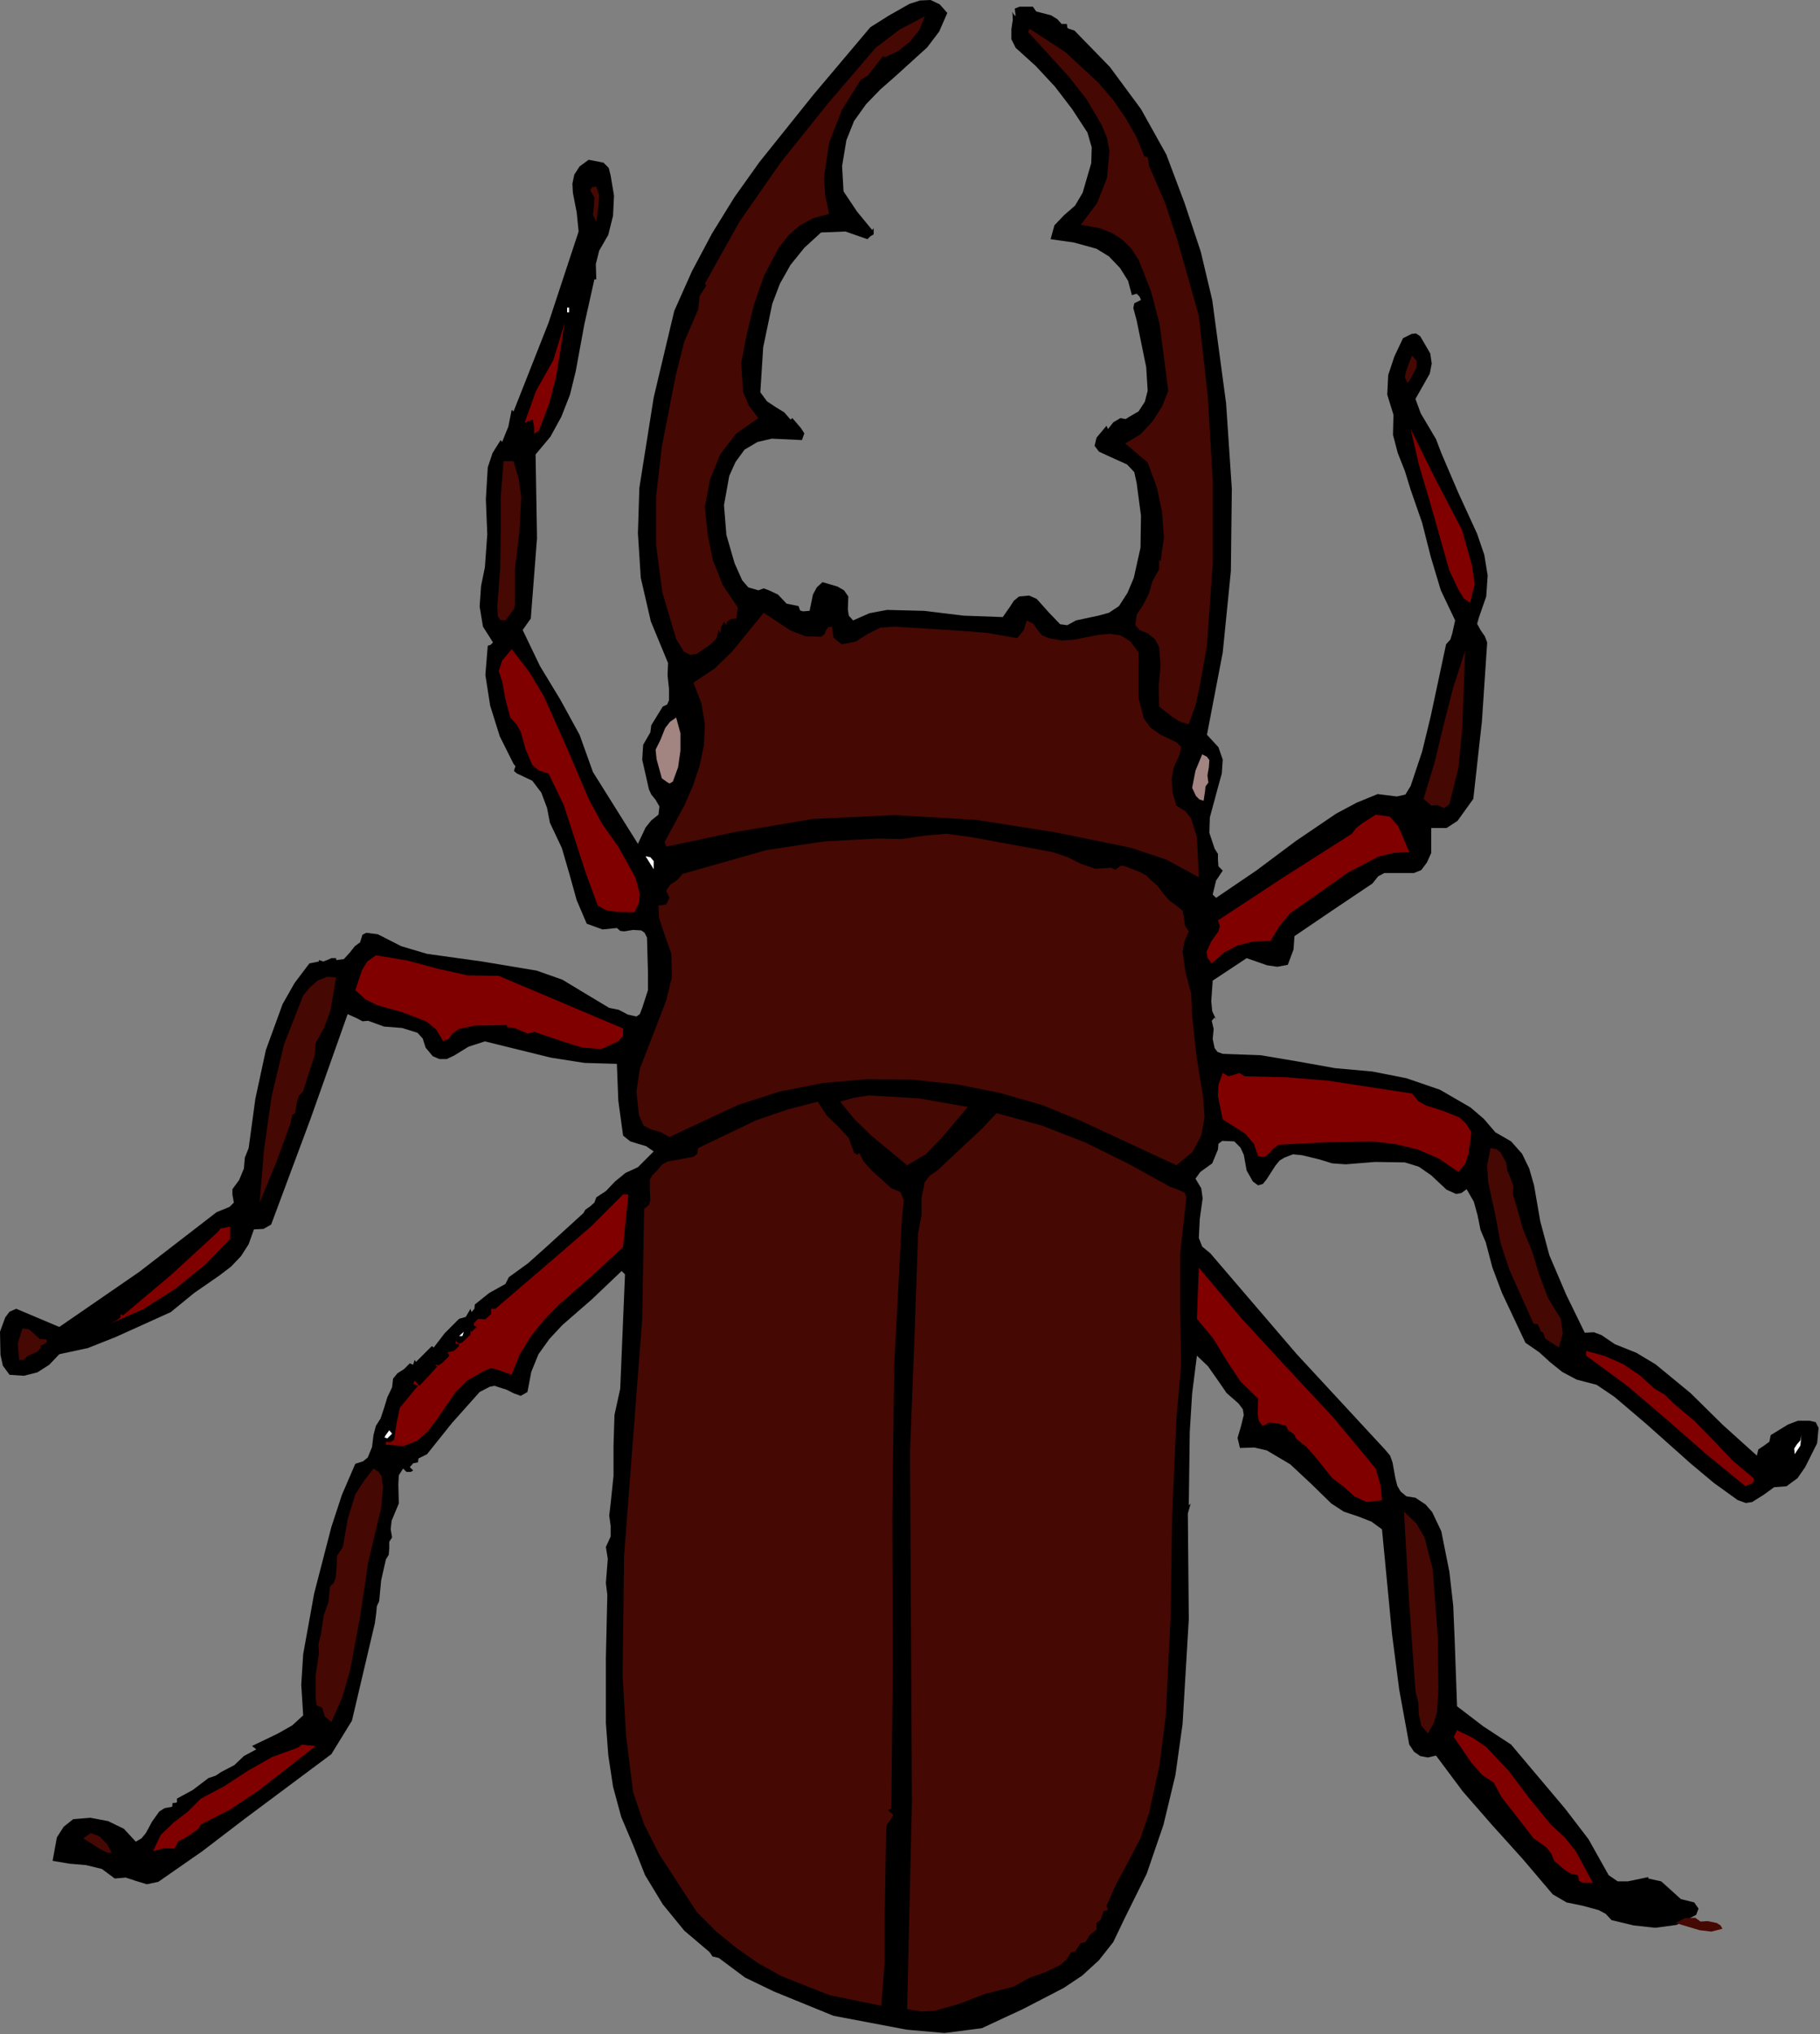
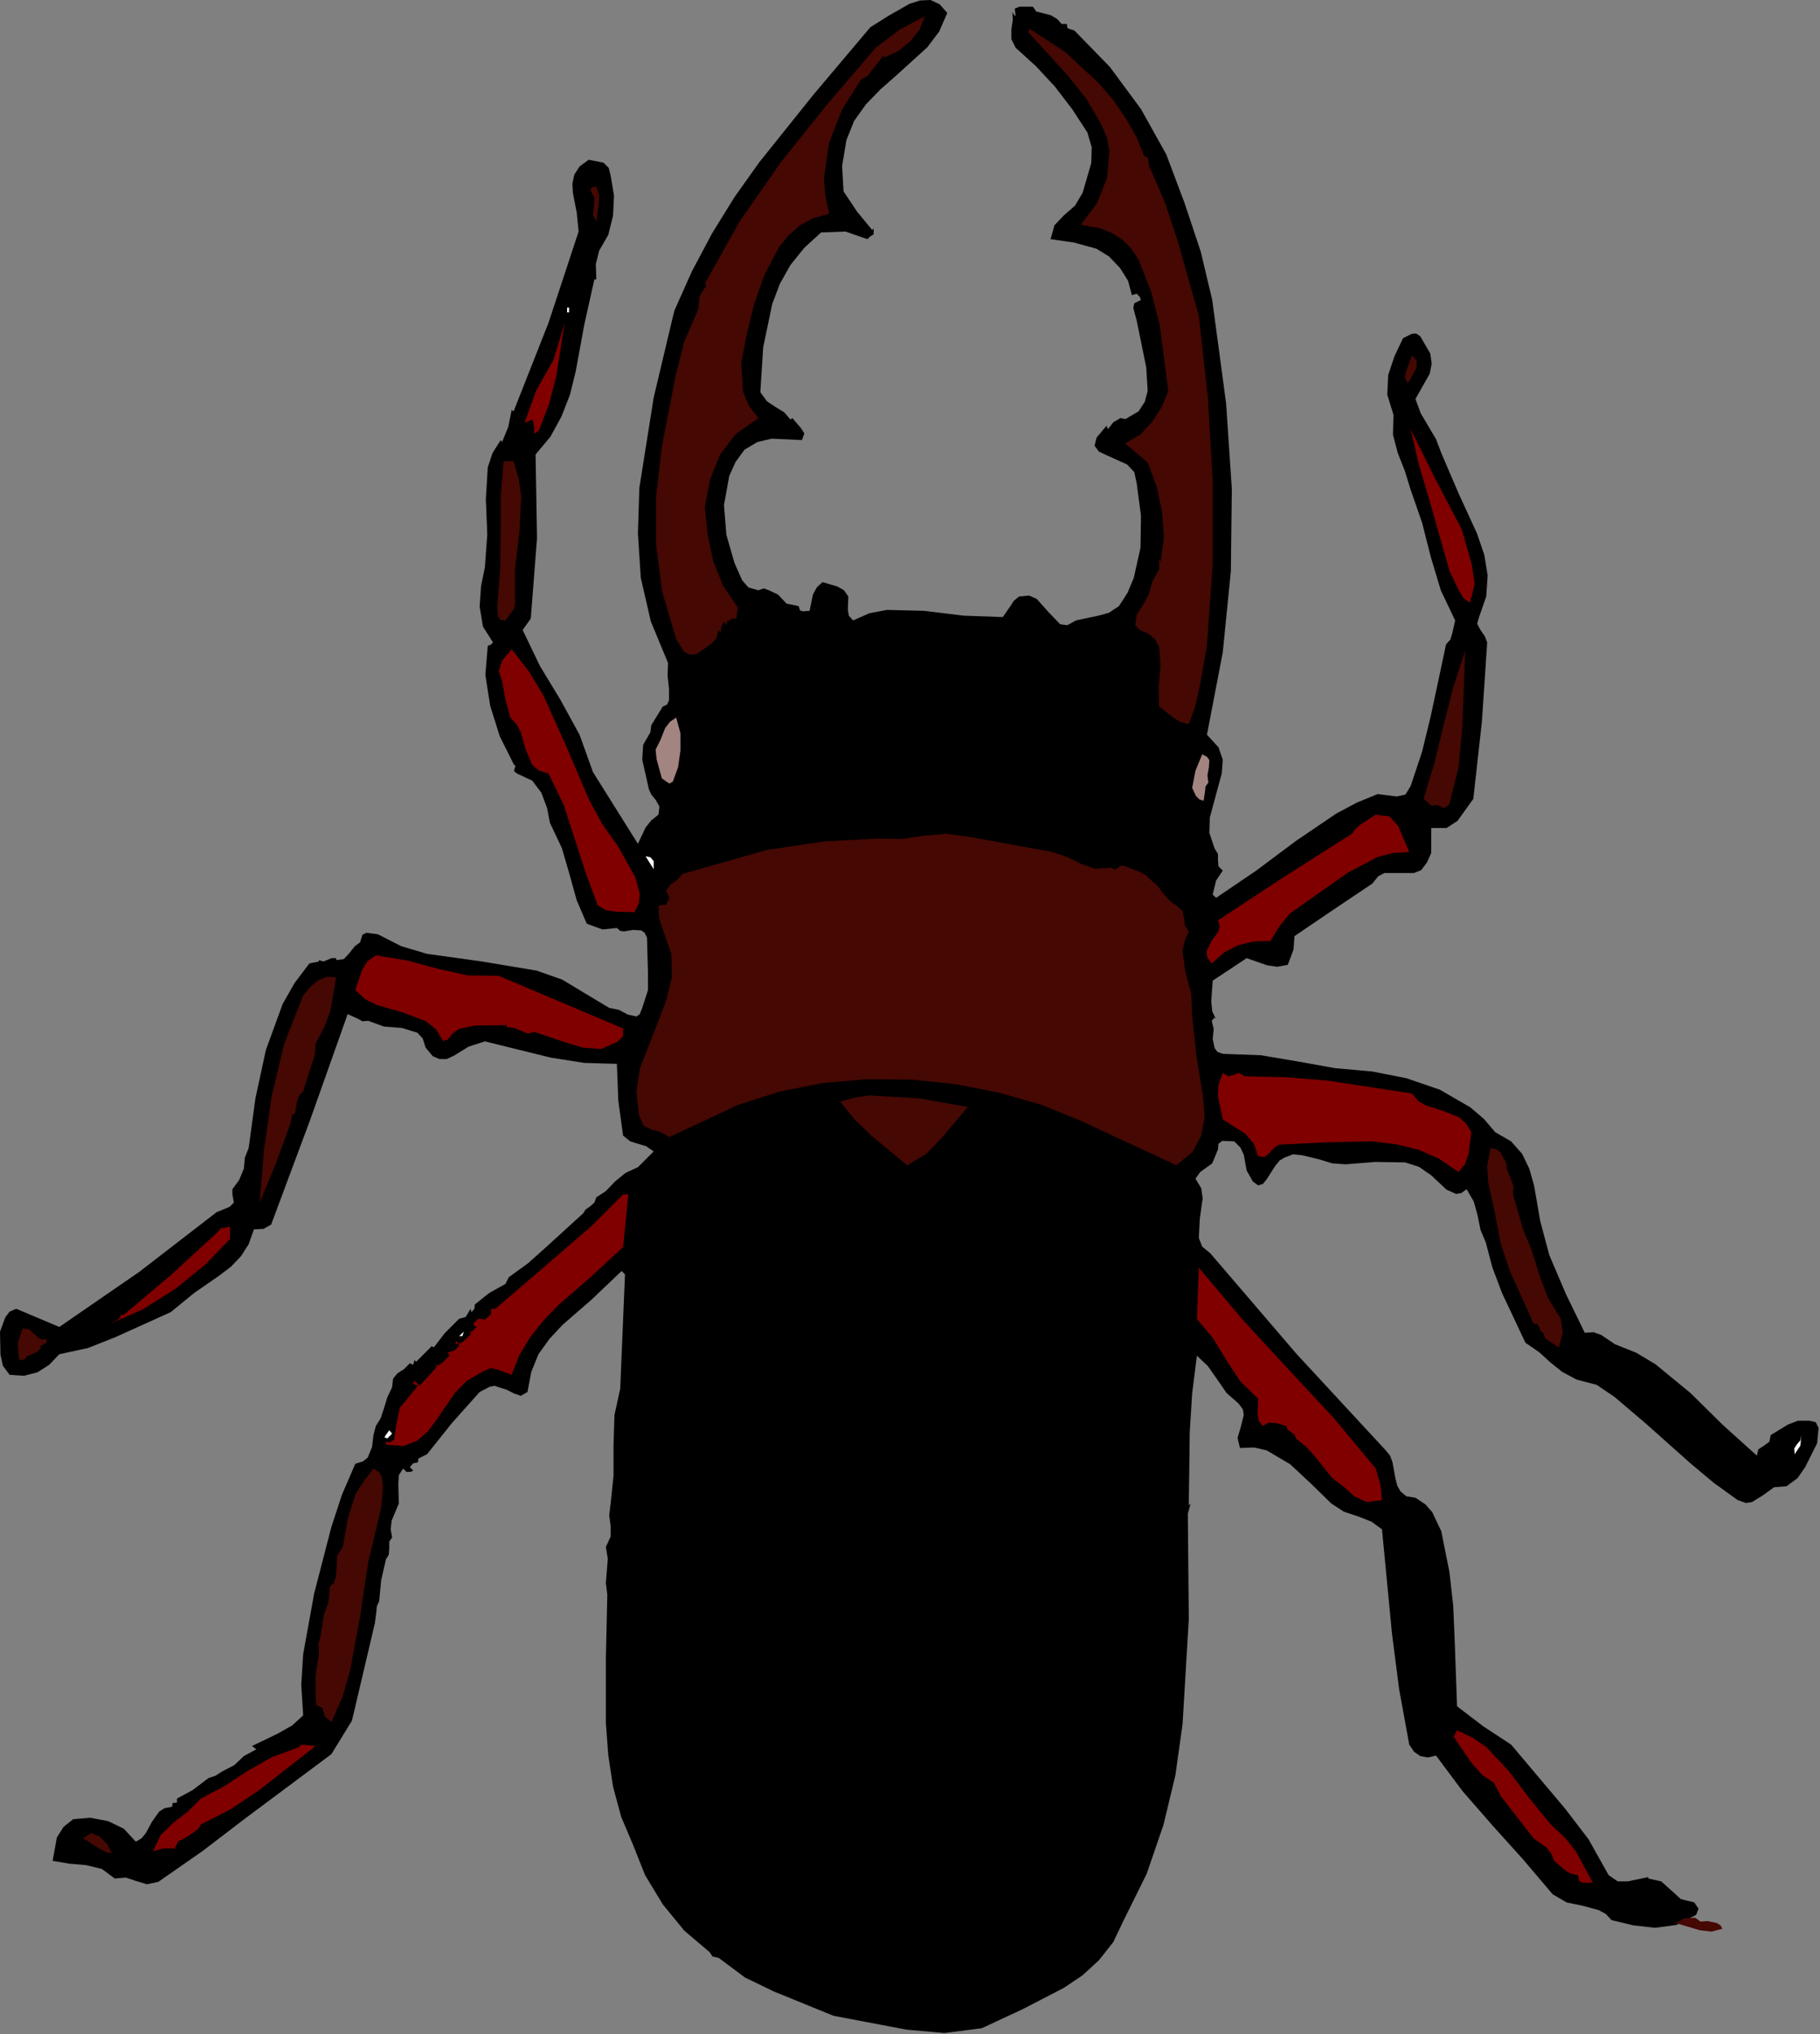
<svg xmlns="http://www.w3.org/2000/svg" xmlns:ns1="http://sodipodi.sourceforge.net/DTD/sodipodi-0.dtd" xmlns:ns2="http://www.inkscape.org/namespaces/inkscape" version="1.0" width="96.672mm" height="108.001mm" id="svg84" ns1:docname="JSAUJ008.WMF">
  <rect width="100%" height="100%" fill="#808080" stroke="none" />
  <ns1:namedview pagecolor="#ffffff" bordercolor="#666666" borderopacity="1" objecttolerance="10" gridtolerance="10" guidetolerance="10" ns2:pageopacity="0" ns2:pageshadow="2" ns2:window-width="640" ns2:window-height="480" id="namedview86" />
  <defs id="defs6">
    <clipPath clipPathUnits="userSpaceOnUse" id="clipWmfPath1">
      <path d="M 0,0 L 365.28,0 L 365.28,408.096 L 0,408.096 z" id="path2" />
    </clipPath>
    <pattern id="WMFhbasepattern" patternUnits="userSpaceOnUse" width="6" height="6" x="0" y="0" />
  </defs>
  <path style="fill:#000000;fill-rule:evenodd;fill-opacity:1;stroke:none;" clip-path="url(#clipWmfPath1)" d="  M 190.176,2.592   L 188.544,6.336   L 186.144,9.504   L 179.904,15.168   L 176.736,17.952   L 173.856,20.928   L 171.456,24.288   L 169.92,28.128   L 169.056,33.312   L 169.344,38.4   L 172.032,42.432   L 175.104,46.176   L 175.392,45.792   L 175.392,47.04   L 174.72,47.424   L 174.144,48   L 169.728,46.464   L 164.832,46.656   L 161.472,49.728   L 158.688,53.184   L 156.576,56.928   L 155.04,60.96   L 153.216,69.696   L 152.64,78.72   L 153.984,80.544   L 155.712,81.696   L 157.44,82.752   L 158.688,84.192   L 159.072,83.904   L 160.8,85.92   L 161.472,86.976   L 160.992,88.32   L 154.944,88.032   L 152.064,88.704   L 149.472,90.24   L 147.648,92.736   L 146.4,95.52   L 145.344,101.376   L 145.824,107.328   L 147.456,112.992   L 148.992,116.448   L 150.24,117.888   L 152.256,118.464   L 153.312,118.08   L 154.368,118.464   L 156.192,119.328   L 157.92,121.152   L 160.32,121.632   L 160.608,122.496   L 161.184,122.688   L 162.528,122.592   L 163.2,119.328   L 163.968,117.888   L 165.12,116.832   L 168.096,117.696   L 169.44,118.464   L 170.304,119.712   L 170.208,122.304   L 170.4,123.552   L 171.264,124.512   L 174.528,123.072   L 178.08,122.4   L 185.568,122.592   L 193.44,123.552   L 201.312,123.84   L 202.848,121.632   L 203.52,120.576   L 204.576,119.712   L 206.592,119.52   L 208.128,120.192   L 210.528,122.88   L 212.832,125.28   L 214.272,125.472   L 216,124.512   L 220.512,123.552   L 222.624,122.976   L 224.64,121.632   L 226.368,118.944   L 227.616,115.968   L 228.96,109.92   L 229.056,103.488   L 228.192,96.96   L 227.712,94.752   L 226.272,93.216   L 222.24,91.392   L 220.608,90.624   L 219.744,89.472   L 220.128,87.84   L 222.144,85.44   L 222.432,86.112   L 223.488,84.768   L 224.928,83.904   L 225.984,84.096   L 226.752,83.616   L 228.576,82.56   L 229.824,80.64   L 230.4,78.432   L 230.112,73.728   L 228.192,64.32   L 227.52,61.824   L 227.712,60.864   L 229.056,60.192   L 228.768,59.52   L 228.192,58.944   L 227.232,59.232   L 226.464,56.352   L 224.832,53.76   L 222.624,51.456   L 220.128,49.92   L 215.616,48.672   L 210.912,48   L 211.68,45.216   L 213.6,43.2   L 215.808,41.28   L 217.344,38.688   L 219.072,32.736   L 219.168,29.568   L 218.304,26.592   L 215.232,21.888   L 211.776,17.376   L 207.936,13.248   L 203.904,9.6   L 203.04,7.872   L 203.04,5.856   L 203.328,3.936   L 203.232,2.304   L 203.424,2.784   L 203.904,3.264   L 203.712,1.728   L 204.672,1.344   L 207.36,1.344   L 208.032,2.304   L 211.008,3.072   L 212.256,3.84   L 213.12,4.8   L 214.176,4.8   L 214.272,5.568   L 214.56,5.76   L 215.712,6.144   L 222.816,13.44   L 229.056,21.888   L 234.144,31.008   L 237.792,40.704   L 241.056,50.496   L 243.36,60.192   L 246.144,80.928   L 247.296,98.112   L 247.104,114.624   L 245.472,130.944   L 242.304,147.456   L 244.608,149.952   L 245.472,152.448   L 245.28,155.232   L 244.512,158.016   L 242.88,164.064   L 242.784,167.136   L 243.84,170.304   L 244.512,171.36   L 244.512,172.608   L 244.608,173.856   L 245.472,174.72   L 244.128,176.736   L 243.456,179.52   L 244.128,180.192   L 252.192,174.72   L 260.16,168.768   L 268.224,163.296   L 272.352,161.088   L 276.576,159.36   L 280.416,159.84   L 282.144,159.456   L 283.2,157.728   L 285.504,150.816   L 287.232,143.712   L 290.304,129.312   L 291.168,128.352   L 291.552,127.104   L 292.128,124.512   L 289.248,118.464   L 287.232,111.744   L 285.504,104.928   L 283.2,98.304   L 282.048,94.56   L 280.608,90.912   L 279.648,87.264   L 279.744,83.232   L 278.496,79.2   L 278.688,75.264   L 279.936,71.52   L 281.664,67.872   L 283.392,67.008   L 284.256,66.912   L 285.12,67.488   L 287.136,70.944   L 287.424,72.96   L 287.04,74.976   L 284.16,80.064   L 285.216,82.944   L 286.752,85.536   L 288.288,88.128   L 289.344,90.912   L 292.8,98.976   L 296.544,107.136   L 297.984,111.36   L 298.656,115.488   L 298.368,119.712   L 296.928,123.84   L 296.544,125.184   L 297.216,126.432   L 298.08,127.68   L 298.56,128.928   L 297.504,144.768   L 295.776,160.32   L 292.608,164.736   L 290.4,166.176   L 287.328,166.176   L 287.328,169.728   L 287.328,171.168   L 286.464,173.088   L 285.312,174.624   L 283.872,175.2   L 280.896,175.2   L 277.92,175.2   L 276.672,175.872   L 275.52,177.312   L 267.648,182.592   L 259.872,187.872   L 259.68,190.56   L 258.528,193.632   L 256.416,194.016   L 254.4,193.728   L 250.272,192.288   L 243.456,196.8   L 243.168,200.928   L 243.36,202.944   L 244.128,204.576   L 243.84,204.192   L 243.264,204.864   L 243.648,206.496   L 243.456,208.512   L 243.84,210.336   L 244.416,211.104   L 245.472,211.488   L 253.152,211.776   L 260.544,213.024   L 268.032,214.368   L 275.52,215.04   L 282.336,216.384   L 289.056,218.688   L 295.2,222.24   L 297.888,224.544   L 300.192,227.232   L 303.36,229.056   L 305.568,231.552   L 307.008,234.528   L 307.968,237.888   L 309.216,245.088   L 311.04,251.904   L 314.4,259.776   L 318.144,267.456   L 319.968,267.36   L 321.504,267.936   L 324.192,269.76   L 328.512,271.488   L 332.352,273.792   L 339.36,279.552   L 345.888,285.984   L 352.704,292.128   L 352.992,290.88   L 354.144,290.112   L 355.2,289.344   L 355.488,288   L 358.944,285.888   L 360.96,285.12   L 363.264,285.12   L 364.512,285.408   L 365.088,286.56   L 364.8,289.632   L 362.4,294.432   L 360.864,296.64   L 358.656,298.272   L 356.16,298.464   L 354.048,300   L 351.744,301.44   L 350.496,301.632   L 348.864,301.056   L 344.064,297.6   L 339.36,293.664   L 330.528,285.792   L 324.096,280.32   L 320.544,277.92   L 316.512,276.864   L 313.632,275.328   L 311.232,273.408   L 309.024,271.392   L 306.24,269.472   L 301.536,259.488   L 299.616,254.4   L 298.272,249.312   L 297.216,246.816   L 296.64,243.936   L 295.872,241.152   L 294.432,238.656   L 293.376,239.424   L 292.32,239.616   L 290.4,238.752   L 287.328,235.872   L 284.832,234.144   L 282.048,233.28   L 276.096,233.184   L 270.144,233.664   L 267.456,233.472   L 264.96,232.704   L 261.408,231.84   L 259.584,231.648   L 257.856,232.32   L 256.896,232.896   L 256.032,233.952   L 254.304,236.64   L 253.536,237.6   L 252.576,237.888   L 251.52,237.12   L 250.272,234.912   L 249.696,231.744   L 249.024,230.304   L 247.776,229.056   L 245.376,228.96   L 244.608,229.536   L 244.512,230.688   L 243.36,233.472   L 240.96,235.2   L 240,236.544   L 241.152,238.464   L 241.44,240.48   L 240.864,244.608   L 240.672,248.448   L 241.344,250.176   L 242.976,251.52   L 260.256,271.68   L 278.112,290.976   L 279.072,292.128   L 279.552,293.472   L 280.128,296.64   L 280.512,298.176   L 281.184,299.328   L 282.336,300.288   L 284.16,300.576   L 286.176,301.92   L 287.52,303.456   L 289.344,307.296   L 290.976,315.456   L 291.744,322.272   L 292.032,329.088   L 292.512,342.432   L 297.792,346.464   L 303.36,350.112   L 314.208,362.976   L 318.912,369.12   L 322.944,376.32   L 324.768,377.568   L 326.784,377.568   L 330.912,376.704   L 330.912,376.992   L 333.504,377.568   L 335.424,379.296   L 337.44,381.12   L 340.128,381.792   L 340.992,383.04   L 340.512,384.288   L 336.576,386.304   L 332.256,386.88   L 327.936,386.4   L 323.52,385.344   L 322.368,384.096   L 320.928,383.328   L 317.76,382.464   L 314.496,381.792   L 311.712,380.16   L 305.76,373.152   L 299.616,366.336   L 293.664,359.52   L 288.288,352.32   L 286.656,352.704   L 285.12,352.416   L 283.872,351.552   L 282.912,350.112   L 280.896,339.072   L 279.456,327.936   L 277.44,306.912   L 275.328,305.376   L 272.64,304.32   L 269.76,303.36   L 267.264,301.728   L 263.232,297.792   L 259.008,293.856   L 254.304,291.072   L 251.808,290.496   L 248.928,290.592   L 248.448,288.576   L 249.12,286.272   L 249.696,283.968   L 249.504,282.816   L 248.64,281.664   L 246.24,279.552   L 244.32,276.768   L 242.496,274.176   L 240.288,272.064   L 239.328,279.648   L 238.848,287.424   L 238.656,302.112   L 239.04,301.728   L 238.464,303.744   L 238.656,324.96   L 237.408,345.984   L 235.968,356.256   L 233.568,366.24   L 230.208,376.032   L 225.6,385.344   L 223.488,389.76   L 220.608,393.408   L 217.248,396.48   L 213.504,398.976   L 205.344,403.2   L 197.088,407.04   L 189.6,408   L 182.016,407.328   L 167.328,404.544   L 155.328,399.648   L 149.568,396.864   L 144.288,392.928   L 143.04,392.64   L 142.464,391.776   L 137.376,387.456   L 133.056,382.176   L 129.504,376.32   L 127.104,370.272   L 124.704,364.608   L 123.072,358.56   L 122.112,352.224   L 121.632,345.792   L 121.632,332.736   L 121.92,320.064   L 121.632,317.664   L 121.824,315.264   L 122.016,312.864   L 121.632,310.464   L 122.592,308.352   L 122.592,306.24   L 122.304,304.128   L 122.592,301.728   L 123.168,296.16   L 123.168,290.016   L 123.36,283.968   L 124.512,278.688   L 125.472,255.744   L 124.8,255.072   L 118.848,260.736   L 112.896,265.92   L 110.304,268.704   L 108.096,271.776   L 106.656,275.328   L 105.888,279.36   L 104.544,280.128   L 103.2,279.648   L 101.664,278.88   L 100.128,278.4   L 99.264,278.112   L 98.304,278.304   L 96.288,279.36   L 90.72,285.6   L 85.728,291.84   L 84.576,292.416   L 84,292.704   L 83.904,293.472   L 82.944,293.664   L 82.272,294.432   L 82.944,295.104   L 82.464,295.392   L 81.6,295.392   L 80.928,294.72   L 80.064,296.064   L 79.968,297.888   L 80.064,301.728   L 78.624,305.184   L 78.432,306.912   L 78.72,308.544   L 78.144,309.408   L 78.144,310.656   L 78.048,312   L 77.472,312.96   L 76.512,317.184   L 76.128,321.312   L 75.648,322.368   L 75.552,323.52   L 75.264,325.728   L 70.656,345.312   L 66.528,352.032   L 49.152,364.992   L 40.608,371.52   L 31.776,377.664   L 29.472,378.144   L 27.264,377.472   L 25.248,376.8   L 23.04,376.992   L 20.448,375.072   L 17.28,374.304   L 13.92,374.016   L 10.56,373.44   L 11.424,368.736   L 12.768,366.624   L 14.688,365.088   L 18.144,364.8   L 21.696,365.472   L 24.864,367.008   L 27.264,369.6   L 28.416,368.928   L 29.28,367.872   L 30.528,365.568   L 31.968,363.552   L 33.024,362.88   L 34.56,362.592   L 34.656,361.824   L 35.04,361.824   L 35.52,361.728   L 35.52,360.96   L 38.688,359.232   L 41.856,356.832   L 43.296,356.352   L 44.448,355.584   L 47.04,354.24   L 48.96,352.416   L 51.456,351.072   L 50.592,350.4   L 55.776,347.904   L 58.656,346.272   L 60.864,344.256   L 60.48,338.112   L 60.864,331.968   L 63.072,319.776   L 66.528,306.432   L 68.64,300   L 71.328,293.76   L 72.864,293.28   L 73.824,292.512   L 74.688,290.4   L 74.976,288   L 75.456,286.176   L 76.416,284.64   L 77.088,282.624   L 77.76,280.416   L 78.72,278.4   L 78.912,276.672   L 79.776,275.616   L 81.12,274.752   L 82.272,273.6   L 82.944,273.888   L 83.232,272.928   L 83.52,273.312   L 86.688,270.144   L 87.072,270.432   L 89.28,267.552   L 92.16,264.672   L 93.504,264.288   L 94.464,262.656   L 94.656,263.328   L 95.232,262.656   L 95.328,261.792   L 98.208,259.488   L 101.472,257.664   L 102.144,256.32   L 105.984,253.536   L 109.536,250.368   L 117.12,243.456   L 117.504,242.784   L 118.464,242.112   L 119.328,241.344   L 119.712,240.288   L 121.632,239.04   L 123.456,237.12   L 125.568,235.392   L 128.064,234.24   L 131.232,231.072   L 129.696,230.016   L 128.064,229.536   L 126.528,229.056   L 125.088,227.904   L 124.128,220.896   L 123.84,213.504   L 117.312,213.312   L 110.592,212.256   L 97.344,208.992   L 94.08,210.048   L 91.104,211.872   L 89.664,212.544   L 88.224,212.544   L 86.88,211.968   L 85.44,210.24   L 84.864,208.416   L 83.808,207.264   L 80.736,206.304   L 77.088,206.016   L 73.92,204.864   L 72.768,204.96   L 71.712,204.384   L 69.792,203.52   L 62.304,224.64   L 54.432,245.76   L 52.896,246.624   L 50.976,246.72   L 49.92,249.696   L 48.384,252.096   L 46.368,254.208   L 43.968,256.032   L 38.976,259.488   L 34.272,263.328   L 23.232,268.32   L 17.664,270.528   L 11.904,271.776   L 9.888,273.888   L 7.488,275.424   L 4.8,276.096   L 1.92,275.904   L 0.576,274.08   L 0.096,271.872   L 0,267.264   L 1.056,264.384   L 1.92,263.232   L 3.264,262.656   L 11.904,266.304   L 27.936,255.264   L 43.488,243.264   L 46.08,242.208   L 46.944,241.344   L 46.656,239.712   L 46.656,238.656   L 48,236.832   L 48.96,234.528   L 49.152,232.32   L 49.92,230.4   L 51.264,220.512   L 53.376,210.72   L 56.736,201.504   L 59.136,197.28   L 62.112,193.344   L 64.032,192.96   L 64.032,192.672   L 64.896,192.96   L 65.664,192.672   L 66.528,192.288   L 67.488,192.288   L 67.488,192.672   L 69.024,192.48   L 70.176,191.232   L 71.232,189.888   L 72.288,189.12   L 72.768,187.584   L 73.536,187.2   L 75.84,187.488   L 80.544,189.888   L 85.728,191.424   L 96.768,192.96   L 107.712,194.784   L 112.896,196.608   L 117.504,199.392   L 122.304,202.272   L 124.224,202.656   L 126.048,203.616   L 127.776,204   L 128.448,203.52   L 128.928,202.272   L 130.08,198.72   L 130.08,195.168   L 129.888,188.16   L 129.408,187.2   L 128.736,186.72   L 127.104,186.624   L 125.28,186.912   L 124.512,186.816   L 123.84,186.24   L 120.96,186.528   L 117.792,185.376   L 115.776,180.672   L 114.336,175.488   L 112.8,170.208   L 110.4,165.12   L 109.824,162.144   L 108.672,159.072   L 106.848,156.672   L 103.776,155.232   L 103.2,154.752   L 103.296,154.272   L 103.488,153.792   L 103.104,153.312   L 100.32,147.744   L 98.4,141.6   L 97.44,135.456   L 97.92,129.6   L 98.496,129.408   L 98.976,128.928   L 96.96,125.76   L 96.288,121.728   L 96.576,117.6   L 97.344,113.856   L 97.824,107.232   L 97.536,100.224   L 97.92,93.792   L 98.88,90.912   L 100.512,88.32   L 100.8,88.704   L 102.048,85.632   L 102.72,82.272   L 103.104,82.56   L 110.112,64.8   L 116.16,46.464   L 115.776,42.624   L 115.008,38.688   L 114.912,36.864   L 115.296,35.04   L 116.352,33.408   L 118.176,32.064   L 121.152,32.64   L 122.208,33.696   L 122.592,35.232   L 123.264,39.264   L 123.072,43.296   L 122.112,47.136   L 120.288,50.304   L 119.616,52.992   L 119.712,56.064   L 119.328,56.064   L 117.312,65.088   L 115.584,74.496   L 114.432,79.2   L 112.704,83.616   L 110.496,87.648   L 107.52,91.2   L 107.808,108   L 106.56,124.128   L 104.928,126.432   L 108.384,133.632   L 112.512,140.448   L 116.352,147.456   L 119.04,154.944   L 128.064,169.344   L 129.6,166.08   L 130.752,164.64   L 132.192,163.488   L 132.384,161.856   L 131.616,160.512   L 130.752,159.456   L 130.272,158.4   L 128.928,152.448   L 129.12,149.472   L 130.56,146.976   L 130.752,145.536   L 131.52,144.288   L 133.056,141.792   L 133.92,141.408   L 134.304,140.544   L 134.304,138.24   L 134.016,135.552   L 134.112,133.056   L 130.656,124.704   L 128.64,115.968   L 128.064,107.04   L 128.352,97.92   L 131.232,79.776   L 135.36,62.4   L 138.912,54.432   L 142.944,46.848   L 147.456,39.552   L 152.448,32.544   L 163.296,19.008   L 174.72,5.472   L 178.368,3.168   L 182.592,0.768   L 184.704,0.096   L 186.816,0   L 188.64,0.864   L 190.176,2.592  z " id="path8" />
  <path style="fill:#450803;fill-rule:evenodd;fill-opacity:1;stroke:none;" clip-path="url(#clipWmfPath1)" d="  M 185.664,3.264   L 184.608,5.952   L 182.688,8.352   L 180.288,10.272   L 177.6,11.52   L 177.312,11.232   L 175.2,13.92   L 174.24,15.168   L 172.8,16.032   L 169.056,21.984   L 166.464,28.608   L 165.408,35.712   L 165.696,39.36   L 166.464,42.912   L 163.296,43.776   L 160.608,45.216   L 158.304,47.232   L 156.384,49.632   L 153.408,55.296   L 151.392,61.056   L 149.952,66.912   L 148.8,72.864   L 149.184,78.624   L 150.336,81.408   L 152.256,83.904   L 147.744,87.072   L 144.576,91.2   L 142.56,96.192   L 141.504,101.76   L 142.08,107.328   L 143.136,112.512   L 145.152,117.504   L 148.128,121.92   L 147.84,124.128   L 146.784,124.224   L 145.92,124.8   L 145.92,125.472   L 145.344,124.8   L 144.768,125.856   L 144.672,127.104   L 144.288,126.432   L 143.808,128.16   L 142.656,129.312   L 139.872,131.232   L 138.528,131.424   L 137.28,130.752   L 135.744,128.256   L 132.96,118.848   L 131.712,109.344   L 131.712,99.648   L 132.864,89.664   L 135.648,75.36   L 137.376,68.544   L 140.16,62.112   L 140.448,59.424   L 141.792,57.312   L 141.504,56.928   L 148.416,44.544   L 156.768,32.544   L 166.08,20.928   L 175.776,9.6   L 180.576,5.952   L 185.664,3.264  z " id="path10" />
  <path style="fill:#450803;fill-rule:evenodd;fill-opacity:1;stroke:none;" clip-path="url(#clipWmfPath1)" d="  M 229.728,31.392   L 230.304,31.488   L 230.496,31.968   L 230.688,33.312   L 233.856,40.608   L 236.352,48.096   L 240.672,63.36   L 242.496,79.776   L 243.456,96.48   L 243.456,113.184   L 242.304,129.6   L 240.864,137.664   L 240,141.6   L 238.656,145.344   L 236.928,144.864   L 235.392,143.904   L 232.704,141.792   L 232.608,137.76   L 232.992,133.632   L 232.704,129.888   L 231.936,128.352   L 230.4,127.104   L 228.768,126.432   L 227.904,125.472   L 228.192,123.36   L 229.632,121.152   L 230.688,119.04   L 231.36,116.64   L 232.704,114.24   L 232.704,112.32   L 232.992,112.704   L 233.664,107.808   L 233.28,102.72   L 232.224,97.728   L 230.4,92.832   L 225.888,88.992   L 228.96,87.168   L 231.36,84.576   L 233.28,81.6   L 234.528,78.432   L 232.8,65.088   L 231.072,58.464   L 228.576,52.128   L 227.136,49.92   L 225.312,48.096   L 223.2,46.752   L 220.8,45.792   L 216.96,45.12   L 220.224,40.8   L 222.24,35.712   L 222.72,30.336   L 222.24,27.648   L 221.088,24.96   L 218.112,19.872   L 214.464,15.264   L 206.4,6.432   L 206.688,5.76   L 213.888,10.464   L 220.512,16.608   L 223.488,20.064   L 225.984,23.712   L 228.192,27.552   L 229.728,31.392  z " id="path12" />
  <path style="fill:#450803;fill-rule:evenodd;fill-opacity:1;stroke:none;" clip-path="url(#clipWmfPath1)" d="  M 119.712,44.544   L 119.04,43.104   L 119.232,41.376   L 119.328,39.648   L 118.464,38.112   L 118.944,37.536   L 119.712,37.44   L 120.288,39.168   L 120.192,40.896   L 119.712,44.544  z " id="path14" />
  <path style="fill:#ffffff;fill-rule:evenodd;fill-opacity:1;stroke:none;" clip-path="url(#clipWmfPath1)" d="  M 113.856,61.728   L 114.24,61.728   L 114.24,62.688   L 113.856,62.688   L 113.856,61.728  z " id="path16" />
  <path style="fill:#800000;fill-rule:evenodd;fill-opacity:1;stroke:none;" clip-path="url(#clipWmfPath1)" d="  M 108.192,86.4   L 107.232,87.072   L 107.232,85.728   L 106.944,84.192   L 105.312,84.864   L 107.616,78.432   L 111.072,72.288   L 112.224,68.544   L 113.376,64.704   L 111.648,75.648   L 110.208,81.12   L 108.192,86.4  z " id="path18" />
  <path style="fill:#450803;fill-rule:evenodd;fill-opacity:1;stroke:none;" clip-path="url(#clipWmfPath1)" d="  M 282.912,76.512   L 282.528,76.8   L 282.048,75.744   L 282.24,74.592   L 283.2,72   L 283.488,71.328   L 284.448,72.48   L 284.352,73.824   L 282.912,76.512  z " id="path20" />
  <path style="fill:#800000;fill-rule:evenodd;fill-opacity:1;stroke:none;" clip-path="url(#clipWmfPath1)" d="  M 293.472,106.272   L 295.488,113.376   L 296.064,117.216   L 295.104,120.96   L 293.856,120.096   L 292.8,118.368   L 290.976,114.528   L 286.944,100.32   L 284.832,93.216   L 283.2,86.112   L 288.192,96.192   L 293.472,106.272  z " id="path22" />
  <path style="fill:#450803;fill-rule:evenodd;fill-opacity:1;stroke:none;" clip-path="url(#clipWmfPath1)" d="  M 103.104,92.544   L 104.16,96.192   L 104.64,99.744   L 104.256,106.944   L 103.392,114.144   L 103.392,121.344   L 103.2,122.208   L 102.624,122.976   L 101.472,124.512   L 100.416,124.416   L 99.936,123.648   L 99.84,121.632   L 100.416,114.048   L 100.512,106.848   L 100.512,99.84   L 101.088,92.544   L 103.104,92.544  z " id="path24" />
-   <path style="fill:#450803;fill-rule:evenodd;fill-opacity:1;stroke:none;" clip-path="url(#clipWmfPath1)" d="  M 164.832,127.776   L 165.504,127.296   L 165.792,126.528   L 166.272,125.856   L 167.04,125.76   L 167.328,127.968   L 168.96,129.312   L 171.84,128.736   L 174.24,127.2   L 176.736,125.952   L 179.52,125.76   L 192,126.528   L 198.144,127.008   L 204.192,128.064   L 205.536,126.432   L 206.112,124.512   L 207.456,125.184   L 208.224,126.336   L 209.184,127.488   L 210.528,128.064   L 213.216,128.544   L 215.712,128.352   L 220.608,127.392   L 222.816,127.2   L 224.928,127.488   L 226.848,128.64   L 228.576,130.944   L 228.576,140.064   L 229.632,144.192   L 230.976,146.016   L 232.992,147.456   L 236.064,148.896   L 237.12,149.856   L 236.832,151.392   L 235.68,153.888   L 235.2,156.384   L 235.392,158.976   L 236.16,161.664   L 237.984,162.816   L 239.136,164.256   L 240.288,168   L 240.672,176.064   L 234.144,172.512   L 226.944,170.112   L 211.872,167.04   L 196.032,164.544   L 179.616,163.584   L 163.2,164.352   L 147.264,167.04   L 133.728,169.92   L 133.44,168.96   L 137.376,161.664   L 139.104,157.728   L 140.448,153.696   L 141.312,149.568   L 141.504,145.344   L 140.832,141.216   L 139.2,136.992   L 143.424,134.208   L 146.976,130.752   L 153.312,122.976   L 158.688,126.528   L 161.664,127.68   L 164.832,127.776  z " id="path26" />
  <path style="fill:#800000;fill-rule:evenodd;fill-opacity:1;stroke:none;" clip-path="url(#clipWmfPath1)" d="  M 124.128,169.92   L 127.584,176.16   L 128.448,179.424   L 128.256,181.248   L 127.392,183.072   L 123.648,182.976   L 121.728,182.688   L 120,181.728   L 117.6,175.2   L 115.392,168.384   L 113.184,161.568   L 110.112,155.232   L 108.192,154.656   L 106.848,153.504   L 105.504,150.336   L 104.544,146.88   L 103.68,145.344   L 102.432,144   L 101.472,140.352   L 100.8,136.704   L 100.128,134.688   L 100.8,132.576   L 102.72,130.272   L 106.272,134.88   L 109.152,139.68   L 113.76,149.952   L 118.176,160.32   L 120.864,165.312   L 124.128,169.92  z " id="path28" />
  <path style="fill:#450803;fill-rule:evenodd;fill-opacity:1;stroke:none;" clip-path="url(#clipWmfPath1)" d="  M 290.976,161.376   L 290.016,162.144   L 289.344,161.952   L 288.576,161.568   L 287.328,161.664   L 285.792,160.32   L 288,153.024   L 289.824,145.44   L 291.744,137.952   L 294.144,130.56   L 293.568,146.112   L 292.8,154.08   L 290.976,161.376  z " id="path30" />
  <path style="fill:#a28481;fill-rule:evenodd;fill-opacity:1;stroke:none;" clip-path="url(#clipWmfPath1)" d="  M 135.072,156.864   L 134.4,157.248   L 133.92,156.96   L 132.864,156.192   L 131.808,152.352   L 131.616,150.432   L 132.576,148.512   L 133.536,146.112   L 134.496,144.864   L 135.744,144   L 136.608,147.168   L 136.608,150.624   L 136.128,153.984   L 135.072,156.864  z " id="path32" />
  <path style="fill:#a28481;fill-rule:evenodd;fill-opacity:1;stroke:none;" clip-path="url(#clipWmfPath1)" d="  M 242.592,157.056   L 242.016,157.824   L 241.92,158.784   L 241.632,160.704   L 240.768,160.416   L 240.096,159.744   L 239.328,158.112   L 240,154.656   L 241.344,151.392   L 242.304,151.872   L 242.784,152.544   L 242.688,153.984   L 242.4,155.616   L 242.592,157.056  z " id="path34" />
  <path style="fill:#800000;fill-rule:evenodd;fill-opacity:1;stroke:none;" clip-path="url(#clipWmfPath1)" d="  M 282.912,170.976   L 279.744,171.168   L 276.672,171.936   L 270.624,175.104   L 258.912,183.36   L 256.8,185.952   L 255.072,188.832   L 251.712,188.928   L 248.544,189.696   L 245.76,191.136   L 243.264,193.344   L 242.4,192.192   L 242.208,191.04   L 243.168,188.928   L 244.608,186.912   L 244.896,185.856   L 244.512,184.704   L 257.664,176.064   L 271.392,167.328   L 272.256,166.176   L 273.504,165.216   L 276.192,163.488   L 278.976,163.872   L 280.704,165.792   L 282.912,170.976  z " id="path36" />
  <path style="fill:#450803;fill-rule:evenodd;fill-opacity:1;stroke:none;" clip-path="url(#clipWmfPath1)" d="  M 211.2,170.976   L 214.368,172.032   L 217.056,173.376   L 219.84,174.336   L 223.104,174.144   L 223.872,174.528   L 224.352,174.24   L 224.928,173.76   L 225.6,173.76   L 228.672,174.912   L 230.112,175.68   L 231.072,176.64   L 232.32,177.696   L 233.472,179.232   L 234.816,180.768   L 236.16,181.728   L 237.408,182.784   L 237.696,184.224   L 237.888,185.76   L 238.656,186.912   L 237.792,188.928   L 237.408,190.944   L 237.984,195.072   L 239.136,199.392   L 239.328,203.904   L 240.192,211.872   L 241.536,220.224   L 241.824,224.256   L 241.152,227.904   L 239.424,231.168   L 236.16,233.856   L 216.96,224.928   L 209.184,221.76   L 200.832,219.36   L 192.192,217.632   L 183.168,216.672   L 174.144,216.576   L 165.216,217.344   L 156.48,219.072   L 148.128,221.76   L 134.4,228.192   L 132.48,227.136   L 130.656,226.656   L 129.216,225.888   L 128.256,223.776   L 127.776,219.072   L 128.448,214.464   L 132,205.344   L 133.728,200.832   L 134.88,196.128   L 134.784,191.424   L 133.056,186.528   L 132.288,184.128   L 132.192,181.728   L 133.728,181.536   L 134.4,180.192   L 133.728,178.752   L 134.592,177.504   L 136.032,176.544   L 136.992,175.392   L 153.888,170.592   L 165.408,168.864   L 176.256,168.288   L 181.056,168.384   L 185.472,167.712   L 189.984,167.328   L 194.976,168   L 211.2,170.976  z " id="path38" />
  <path style="fill:#ffffff;fill-rule:evenodd;fill-opacity:1;stroke:none;" clip-path="url(#clipWmfPath1)" d="  M 131.232,172.8   L 131.232,174.432   L 129.6,171.84   L 130.56,172.032   L 131.232,172.8  z " id="path40" />
  <path style="fill:#800000;fill-rule:evenodd;fill-opacity:1;stroke:none;" clip-path="url(#clipWmfPath1)" d="  M 100.128,195.84   L 125.088,206.4   L 125.088,207.936   L 123.936,209.088   L 120.672,210.528   L 116.928,210.24   L 113.472,209.184   L 107.232,207.072   L 105.984,207.456   L 104.64,206.88   L 103.296,206.304   L 101.76,206.112   L 101.76,205.728   L 95.232,205.824   L 92.16,206.496   L 90.912,207.36   L 89.856,208.704   L 89.376,208.704   L 88.992,208.992   L 87.552,206.592   L 85.536,204.96   L 80.736,203.136   L 75.648,201.696   L 73.344,200.544   L 71.328,198.72   L 72.672,194.688   L 73.728,192.96   L 75.456,191.712   L 81.792,192.768   L 87.84,194.4   L 93.888,195.744   L 100.128,195.84  z " id="path42" />
  <path style="fill:#450803;fill-rule:evenodd;fill-opacity:1;stroke:none;" clip-path="url(#clipWmfPath1)" d="  M 67.488,196.128   L 66.336,202.848   L 65.088,206.208   L 63.36,209.376   L 63.168,211.872   L 62.4,214.176   L 60.864,218.976   L 60,219.936   L 59.616,221.184   L 59.232,223.392   L 58.656,223.776   L 58.56,224.352   L 58.272,225.6   L 55.392,233.472   L 52.128,241.344   L 52.992,230.784   L 54.528,220.032   L 57.024,209.568   L 60.864,199.776   L 62.208,198.144   L 63.744,196.8   L 65.664,196.032   L 67.488,196.128  z " id="path44" />
  <path style="fill:#800000;fill-rule:evenodd;fill-opacity:1;stroke:none;" clip-path="url(#clipWmfPath1)" d="  M 249.888,216   L 258.24,216.192   L 266.496,216.864   L 283.488,219.456   L 284.736,220.992   L 286.272,221.856   L 289.632,222.912   L 292.992,224.256   L 294.336,225.504   L 295.392,227.232   L 294.816,231.552   L 294.144,233.568   L 292.8,235.2   L 288.864,232.512   L 284.64,230.688   L 280.224,229.632   L 275.52,229.056   L 266.016,229.248   L 256.704,229.728   L 255.648,230.496   L 254.784,231.456   L 253.824,232.224   L 252.576,232.032   L 251.712,229.536   L 249.984,227.52   L 245.472,224.64   L 244.512,220.032   L 244.608,217.728   L 245.472,215.328   L 246.624,216   L 247.68,215.712   L 248.832,215.328   L 249.888,216  z " id="path46" />
  <path style="fill:#450803;fill-rule:evenodd;fill-opacity:1;stroke:none;" clip-path="url(#clipWmfPath1)" d="  M 194.304,222.144   L 189.024,228.384   L 185.856,231.648   L 182.112,233.856   L 174.912,227.904   L 171.552,224.64   L 168.672,221.088   L 171.36,220.32   L 174.432,219.84   L 184.416,220.416   L 194.304,222.144  z " id="path48" />
-   <path style="fill:#450803;fill-rule:evenodd;fill-opacity:1;stroke:none;" clip-path="url(#clipWmfPath1)" d="  M 171.456,231.36   L 172.128,231.744   L 172.512,231.36   L 173.376,233.088   L 175.008,234.912   L 178.944,238.464   L 180.768,239.232   L 181.44,240.864   L 181.056,244.8   L 179.52,274.08   L 179.136,304.224   L 179.232,334.176   L 178.944,362.976   L 178.272,363.264   L 179.328,364.224   L 178.848,365.088   L 178.08,366.144   L 177.888,367.392   L 177.6,385.344   L 177.6,393.888   L 176.928,402.528   L 166.56,400.416   L 156.864,396.576   L 152.352,394.08   L 147.936,391.008   L 143.808,387.648   L 139.872,383.712   L 132.384,372.192   L 129.312,366.144   L 127.104,359.712   L 125.664,348.096   L 124.992,336.192   L 125.28,312.288   L 128.928,264.672   L 129.312,242.592   L 130.272,241.824   L 130.56,240.864   L 130.464,238.848   L 130.464,236.736   L 130.944,235.872   L 131.904,234.912   L 132.864,233.76   L 134.016,233.088   L 136.8,232.608   L 139.296,232.128   L 139.968,231.552   L 140.16,230.4   L 151.776,224.832   L 157.92,222.72   L 164.16,221.088   L 165.984,223.872   L 168.288,226.08   L 170.4,228.384   L 171.456,231.36  z " id="path50" />
-   <path style="fill:#450803;fill-rule:evenodd;fill-opacity:1;stroke:none;" clip-path="url(#clipWmfPath1)" d="  M 234.912,238.176   L 236.736,238.848   L 237.792,239.328   L 238.176,240.288   L 236.928,251.616   L 236.928,262.944   L 237.12,274.08   L 236.16,284.832   L 235.296,304.704   L 235.008,324.576   L 234.048,344.256   L 232.8,354.144   L 230.688,363.84   L 228.96,368.928   L 226.56,373.536   L 224.16,377.952   L 222.144,382.464   L 222.432,383.328   L 221.568,383.52   L 221.28,384.288   L 220.992,385.248   L 220.128,385.92   L 220.128,387.264   L 218.784,388.32   L 217.92,389.76   L 216.96,389.952   L 216.384,390.816   L 215.808,391.68   L 215.04,391.776   L 214.08,393.312   L 212.832,394.368   L 209.856,395.808   L 206.592,396.96   L 203.52,398.688   L 197.856,400.128   L 192.576,402.144   L 187.488,403.584   L 184.896,403.68   L 182.112,403.2   L 183.072,361.632   L 182.688,291.456   L 183.552,269.28   L 184.32,247.392   L 184.992,243.936   L 184.992,240.384   L 185.664,237.216   L 186.624,235.968   L 188.16,234.912   L 197.088,226.56   L 200.064,223.392   L 209.184,225.888   L 218.016,229.344   L 226.56,233.568   L 234.912,238.176  z " id="path52" />
  <path style="fill:#450803;fill-rule:evenodd;fill-opacity:1;stroke:none;" clip-path="url(#clipWmfPath1)" d="  M 302.4,233.376   L 302.592,234.912   L 303.264,236.448   L 303.84,238.08   L 303.744,239.712   L 304.8,243.264   L 305.664,246.432   L 307.584,251.136   L 309.024,255.84   L 310.752,260.448   L 313.344,264.672   L 313.728,267.552   L 312.96,270.432   L 311.04,269.184   L 310.176,268.608   L 309.792,267.456   L 309.312,267.168   L 309.024,266.4   L 308.64,265.728   L 307.872,265.632   L 303.072,254.976   L 301.248,249.504   L 300.192,243.84   L 298.752,237.216   L 298.56,233.856   L 299.232,230.4   L 300.384,230.592   L 301.248,231.264   L 302.4,233.376  z " id="path54" />
  <path style="fill:#800000;fill-rule:evenodd;fill-opacity:1;stroke:none;" clip-path="url(#clipWmfPath1)" d="  M 125.088,250.272   L 118.752,256.128   L 112.128,261.888   L 109.152,264.96   L 106.464,268.32   L 104.256,271.968   L 102.72,275.904   L 99.84,274.848   L 98.496,274.56   L 96.96,275.232   L 93.792,277.056   L 91.392,279.456   L 87.648,284.928   L 85.824,287.328   L 83.712,289.152   L 81.024,290.208   L 77.472,289.92   L 77.472,289.344   L 78.336,289.44   L 79.104,288.96   L 79.584,285.792   L 80.256,282.528   L 83.904,278.112   L 82.944,277.728   L 83.232,277.056   L 84.192,278.112   L 86.016,276.192   L 87.744,274.272   L 87.36,273.888   L 88.128,273.984   L 88.896,273.408   L 90.24,272.064   L 89.856,271.392   L 91.104,271.104   L 92.16,270.144   L 92.064,269.664   L 91.68,269.664   L 91.488,269.76   L 91.488,269.088   L 92.16,269.664   L 92.832,269.376   L 94.464,267.84   L 94.464,266.976   L 94.656,267.264   L 95.712,266.304   L 95.136,266.016   L 95.136,265.536   L 96,264.672   L 97.44,264.768   L 98.592,263.712   L 98.592,262.656   L 99.456,262.656   L 112.32,251.616   L 118.752,246.048   L 125.088,239.712   L 126.144,239.712   L 125.088,250.272  z " id="path56" />
  <path style="fill:#800000;fill-rule:evenodd;fill-opacity:1;stroke:none;" clip-path="url(#clipWmfPath1)" d="  M 46.176,248.64   L 41.28,253.728   L 35.232,258.624   L 28.704,262.752   L 22.176,265.632   L 23.424,264.96   L 24.096,264.48   L 24.288,263.712   L 24.672,264   L 34.368,255.84   L 43.872,247.104   L 44.256,246.528   L 44.928,246.432   L 46.176,246.144   L 46.176,248.64  z " id="path58" />
  <path style="fill:#800000;fill-rule:evenodd;fill-opacity:1;stroke:none;" clip-path="url(#clipWmfPath1)" d="  M 276.192,294.72   L 277.152,298.08   L 277.44,301.056   L 274.368,301.44   L 271.872,300.288   L 269.76,298.368   L 267.456,296.64   L 264.096,292.416   L 262.272,290.4   L 260.16,288.672   L 259.872,287.904   L 259.2,287.424   L 258.528,286.944   L 258.24,286.176   L 256.224,285.6   L 254.784,285.504   L 253.44,286.176   L 252.672,285.024   L 252.48,283.68   L 252.576,280.704   L 249.024,277.248   L 246.24,273.024   L 243.552,268.608   L 240.288,264.672   L 240.672,254.4   L 249.312,264.672   L 258.432,274.56   L 267.648,284.448   L 276.192,294.72  z " id="path60" />
  <path style="fill:#450803;fill-rule:evenodd;fill-opacity:1;stroke:none;" clip-path="url(#clipWmfPath1)" d="  M 9.312,268.8   L 9.408,269.376   L 9.024,269.664   L 8.064,270.144   L 8.256,270.432   L 7.488,271.296   L 6.336,271.776   L 5.376,272.256   L 4.8,272.928   L 3.84,272.928   L 3.552,269.664   L 4.512,266.592   L 5.856,266.784   L 6.912,267.744   L 7.968,268.704   L 9.312,268.8  z " id="path62" />
  <path style="fill:#ffffff;fill-rule:evenodd;fill-opacity:1;stroke:none;" clip-path="url(#clipWmfPath1)" d="  M 92.832,268.128   L 92.16,268.128   L 93.12,267.264   L 92.832,268.128  z " id="path64" />
-   <path style="fill:#800000;fill-rule:evenodd;fill-opacity:1;stroke:none;" clip-path="url(#clipWmfPath1)" d="  M 332.16,278.688   L 334.272,279.936   L 336,281.664   L 340.224,285.216   L 344.064,289.152   L 347.904,293.184   L 352.032,296.64   L 352.128,297.216   L 351.744,297.696   L 350.4,298.272   L 342.432,291.744   L 334.656,284.928   L 326.784,278.208   L 318.432,272.064   L 318.432,271.104   L 322.272,272.16   L 325.92,273.792   L 329.184,276   L 332.16,278.688  z " id="path66" />
  <path style="fill:#ffffff;fill-rule:evenodd;fill-opacity:1;stroke:none;" clip-path="url(#clipWmfPath1)" d="  M 77.76,288.672   L 77.184,288.48   L 77.376,288.096   L 78.144,287.04   L 78.72,287.712   L 77.76,288.672  z " id="path68" />
  <path style="fill:#ffffff;fill-rule:evenodd;fill-opacity:1;stroke:none;" clip-path="url(#clipWmfPath1)" d="  M 360.288,291.84   L 360.192,290.688   L 360.768,289.824   L 361.44,289.056   L 361.632,288   L 361.44,290.112   L 360.288,291.84  z " id="path70" />
  <path style="fill:#450803;fill-rule:evenodd;fill-opacity:1;stroke:none;" clip-path="url(#clipWmfPath1)" d="  M 76.512,302.688   L 73.92,313.536   L 72.288,324.48   L 70.272,335.328   L 68.736,340.608   L 66.528,345.6   L 65.184,344.448   L 64.704,342.72   L 63.552,342.24   L 63.36,340.8   L 63.36,336.192   L 64.032,331.872   L 63.936,329.952   L 64.416,328.032   L 64.992,324.192   L 65.952,321.504   L 66.24,318.432   L 67.008,317.664   L 67.392,316.608   L 67.584,314.4   L 67.68,312.192   L 68.832,310.464   L 69.792,304.896   L 71.328,299.904   L 73.056,297.216   L 74.976,294.72   L 76.032,295.392   L 76.608,296.256   L 76.896,298.464   L 76.512,302.688  z " id="path72" />
-   <path style="fill:#450803;fill-rule:evenodd;fill-opacity:1;stroke:none;" clip-path="url(#clipWmfPath1)" d="  M 288.672,328.704   L 288.768,338.784   L 288.48,343.68   L 287.808,345.888   L 286.656,347.904   L 285.312,346.272   L 284.832,344.064   L 284.736,341.664   L 284.16,339.456   L 282.912,321.888   L 281.856,303.36   L 284.352,305.76   L 285.984,308.544   L 287.616,314.88   L 288.672,328.704  z " id="path74" />
  <path style="fill:#800000;fill-rule:evenodd;fill-opacity:1;stroke:none;" clip-path="url(#clipWmfPath1)" d="  M 311.328,366.144   L 314.208,368.832   L 316.416,371.616   L 319.776,377.856   L 317.76,377.856   L 316.992,377.472   L 316.8,376.32   L 315.36,376.032   L 314.112,375.264   L 312,373.44   L 311.424,372   L 310.464,370.752   L 307.872,368.928   L 303.552,363.36   L 301.44,360.672   L 299.904,357.792   L 297.504,356.16   L 295.392,353.76   L 291.84,348.576   L 292.512,347.232   L 295.68,348.768   L 298.368,350.592   L 302.88,355.392   L 307.008,360.864   L 311.328,366.144  z " id="path76" />
  <path style="fill:#800000;fill-rule:evenodd;fill-opacity:1;stroke:none;" clip-path="url(#clipWmfPath1)" d="  M 63.36,350.4   L 51.936,359.328   L 46.176,363.168   L 40.32,366.144   L 39.84,367.008   L 39.072,367.584   L 37.056,368.928   L 35.808,369.504   L 34.944,371.232   L 34.944,370.944   L 32.832,370.944   L 30.72,371.52   L 32.256,368.256   L 34.848,365.76   L 37.728,363.552   L 40.32,360.96   L 45.024,358.464   L 49.728,355.392   L 54.624,352.608   L 59.904,350.688   L 60.576,350.112   L 61.44,350.208   L 63.36,350.4  z " id="path78" />
  <path style="fill:#450803;fill-rule:evenodd;fill-opacity:1;stroke:none;" clip-path="url(#clipWmfPath1)" d="  M 22.464,371.904   L 23.04,371.904   L 21.504,371.808   L 19.872,370.944   L 16.704,368.928   L 18.24,367.872   L 19.968,368.544   L 21.504,370.08   L 22.464,371.904  z " id="path80" />
  <path style="fill:#450803;fill-rule:evenodd;fill-opacity:1;stroke:none;" clip-path="url(#clipWmfPath1)" d="  M 342.816,385.536   L 344.64,385.92   L 345.408,386.4   L 345.792,387.072   L 343.584,387.648   L 341.184,387.36   L 336.384,385.92   L 338.208,384.96   L 340.32,384.864   L 341.376,385.632   L 342.816,385.536  z " id="path82" />
</svg>